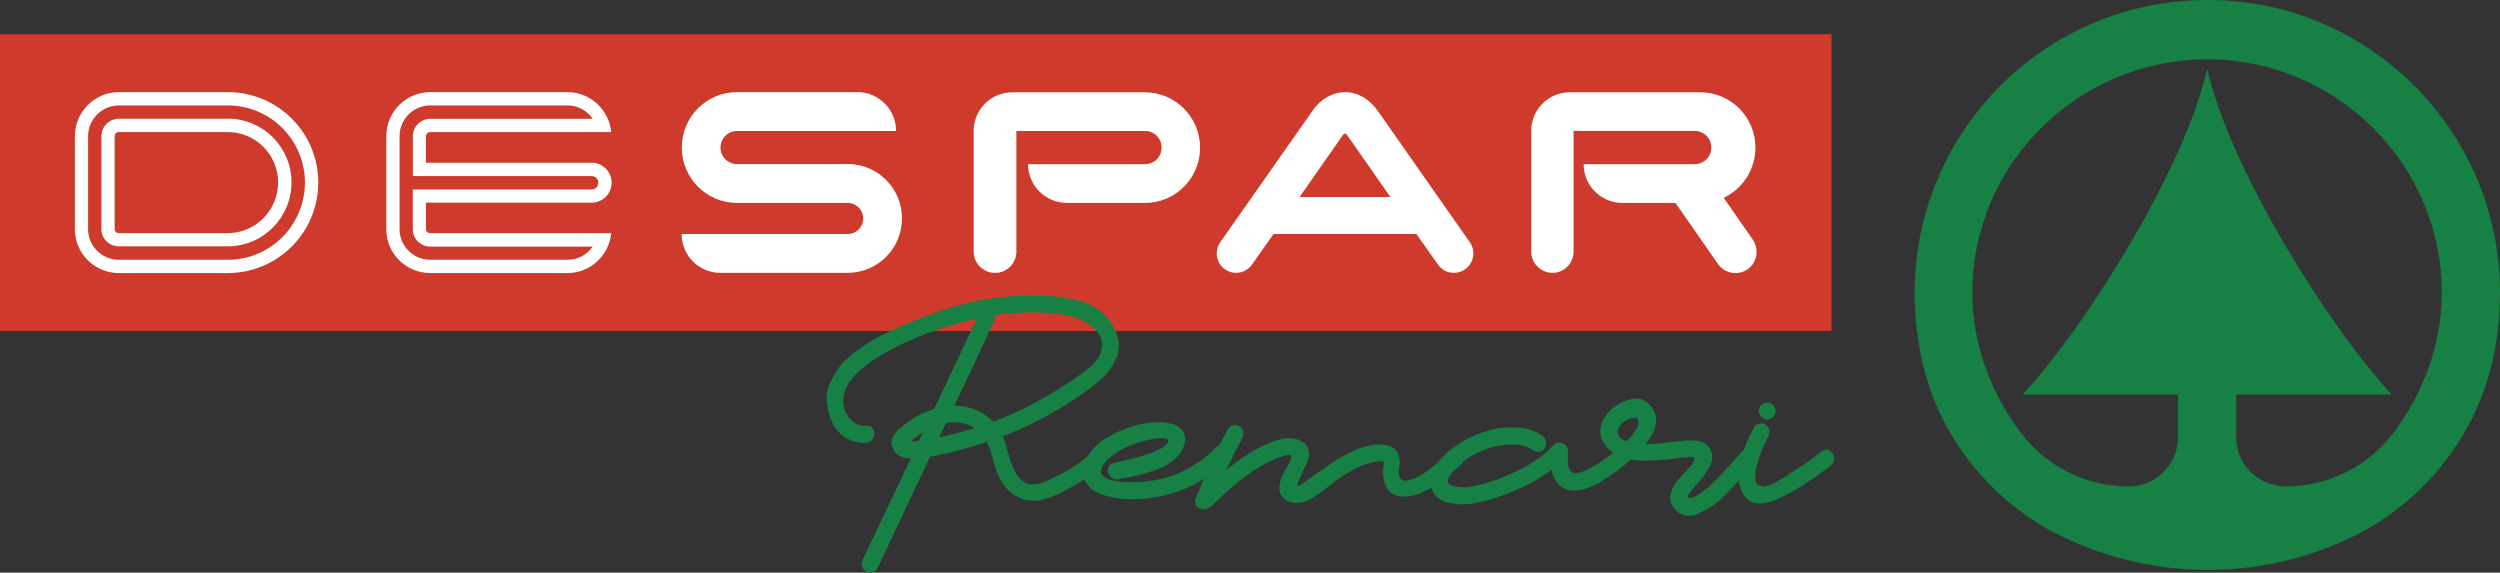
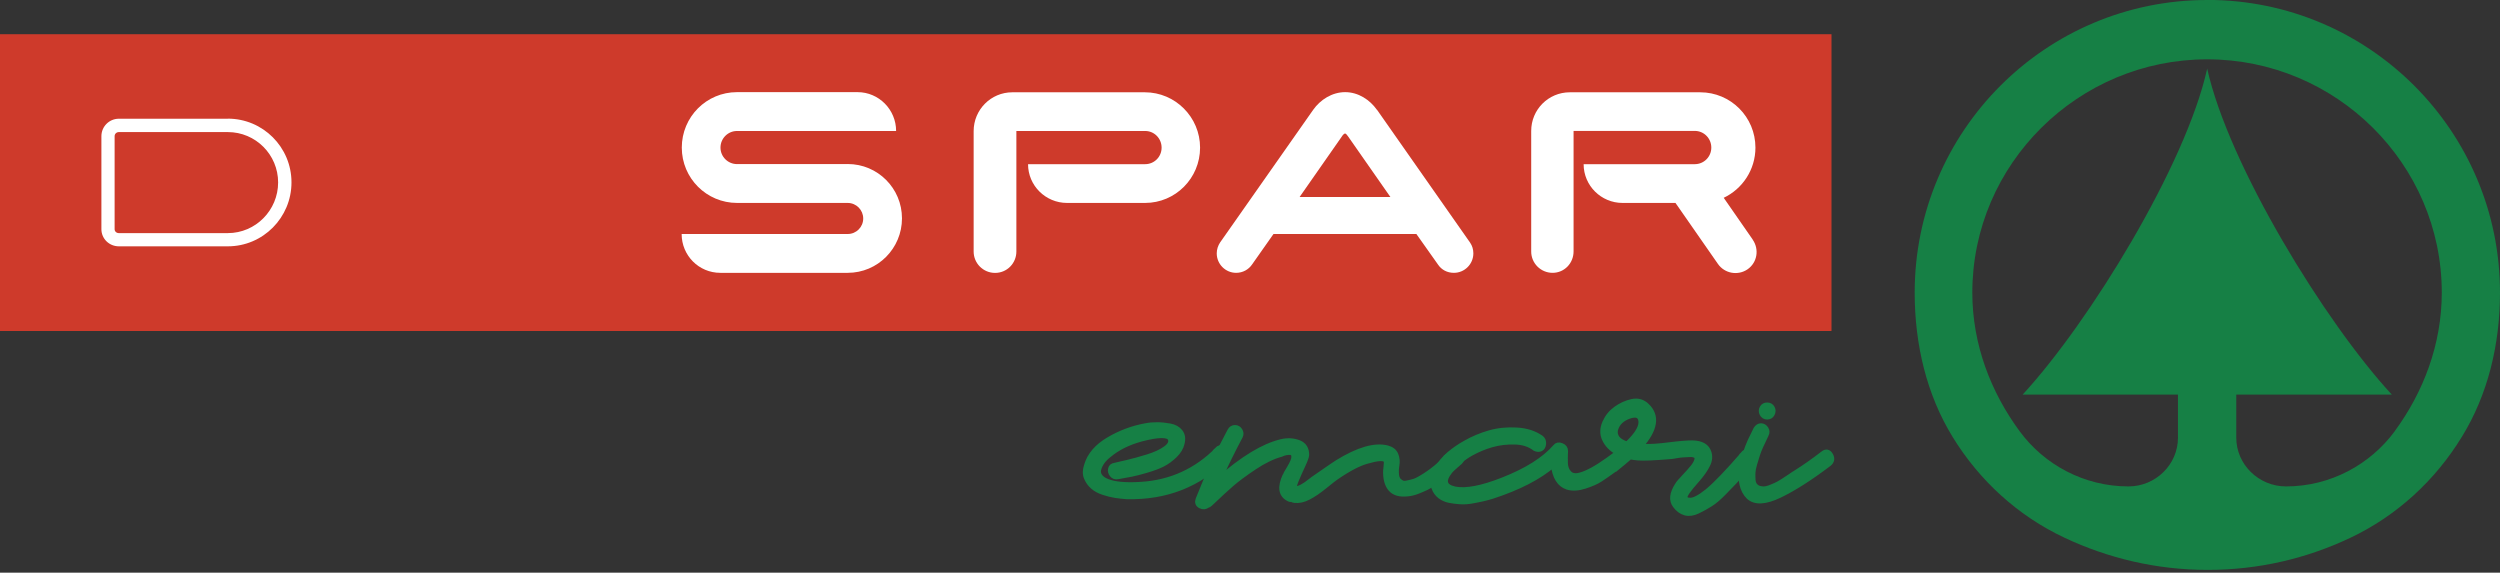
<svg xmlns="http://www.w3.org/2000/svg" id="grafica" viewBox="0 0 340.5 78">
  <rect x="0" y="0" width="340.5" height="78" fill="#333333" stroke="none" />
  <defs>
    <style>
      .cls-1 {
        fill: #ce3a2b;
      }

      .cls-2, .cls-3 {
        fill: #168045;
      }

      .cls-4 {
        fill: #fff;
      }

      .cls-3 {
        stroke: #168045;
        stroke-miterlimit: 10;
        stroke-width: .74px;
      }
    </style>
  </defs>
  <path class="cls-2" d="M326.16,58.74c-3.34,4.52-8.75,7.51-14.81,7.51-3.69,0-6.77-2.97-6.77-6.64v-5.87h21.18c-9.08-9.83-22.22-31.23-25.14-44.39-2.91,13.16-16.07,34.56-25.13,44.39h21.15v5.87c0,3.67-3.05,6.64-6.74,6.64-6.07,0-11.49-2.98-14.82-7.51-3.9-5.29-6.45-11.8-6.45-18.88,0-17.54,14.44-31.78,31.99-31.78s31.95,14.24,31.95,31.78c0,7.07-2.52,13.58-6.42,18.88M300.63,0c-22.01,0-39.85,17.86-39.85,39.86,0,7.14,1.67,13.95,5.15,19.62,3.64,5.96,8.91,10.78,15.26,13.76,5.9,2.78,12.5,4.38,19.49,4.38s13.51-1.57,19.39-4.35c6.33-2.98,11.62-7.84,15.25-13.8,3.49-5.67,5.18-12.48,5.18-19.62,0-22-17.85-39.86-39.87-39.86" />
  <g>
    <rect class="cls-1" y="4.66" width="249.45" height="40.42" />
    <g>
      <path class="cls-4" d="M115.45,22.35h-15.06c-1.25,0-2.26-1.01-2.26-2.25s1.01-2.26,2.25-2.26h21.67c0-2.91-2.35-5.29-5.25-5.29h-16.42c-4.17,0-7.52,3.38-7.52,7.55s3.37,7.54,7.54,7.54h15.06c1.17,0,2.11.96,2.11,2.12s-.94,2.11-2.11,2.11h-22.62c0,2.93,2.34,5.29,5.27,5.29h17.35c4.09,0,7.39-3.33,7.39-7.42s-3.3-7.4-7.39-7.4Z" />
      <path class="cls-4" d="M155.94,12.57h-18.06c-2.92,0-5.27,2.37-5.27,5.29v16.4c0,1.6,1.3,2.91,2.92,2.91s2.9-1.31,2.9-2.91v-16.42h17.54c1.25,0,2.24,1.02,2.24,2.27s-1,2.25-2.24,2.25h-15.95c0,2.92,2.39,5.28,5.31,5.28h10.63c4.15,0,7.49-3.38,7.49-7.53s-3.37-7.54-7.52-7.54Z" />
      <path class="cls-4" d="M238.72,32.63l-3.95-5.69c2.55-1.21,4.32-3.82,4.32-6.84,0-4.16-3.36-7.53-7.52-7.53h-17.76c-2.92,0-5.27,2.36-5.26,5.28v16.39c-.01,1.61,1.3,2.92,2.91,2.92s2.86-1.31,2.86-2.92v-16.41h16.51c1.25,0,2.25,1.02,2.25,2.27s-1,2.26-2.25,2.26h-15.14c0,2.92,2.38,5.28,5.3,5.28h7.21l5.77,8.29c.92,1.34,2.75,1.65,4.06.74,1.32-.93,1.6-2.72.68-4.04Z" />
-       <path class="cls-4" d="M31.03,12.55h-14.84c-3.31,0-5.99,2.7-5.99,6.01v12.66c0,3.3,2.69,5.97,5.99,5.97h14.84c6.8,0,12.32-5.53,12.32-12.33s-5.52-12.31-12.32-12.31ZM31.03,35.38h-14.84c-2.31,0-4.19-1.86-4.19-4.17v-12.66c0-2.31,1.88-4.19,4.19-4.19h14.84c5.79,0,10.5,4.7,10.5,10.5s-4.7,10.52-10.5,10.52Z" />
      <path class="cls-4" d="M31.03,16.17h-14.84c-1.32,0-2.38,1.07-2.38,2.38v12.66c0,1.31,1.07,2.34,2.38,2.34h14.84c4.79,0,8.67-3.91,8.67-8.71s-3.89-8.68-8.67-8.68ZM31.03,31.75h-14.84c-.32,0-.58-.22-.58-.54v-12.66c0-.32.26-.56.58-.56h14.84c3.79,0,6.85,3.08,6.85,6.86s-3.06,6.9-6.85,6.9Z" />
-       <path class="cls-4" d="M83.3,24.88c0-1.5-1.22-2.72-2.72-2.72h-22.57v-3.61c0-.32.27-.56.59-.56h24.65c-.3-3.05-2.85-5.44-5.96-5.44h-18.69c-3.31,0-5.99,2.7-5.99,6.01v12.66c0,3.3,2.68,5.97,5.99,5.97h18.68c3.11.01,5.67-2.39,5.97-5.44h-24.65c-.32,0-.58-.21-.58-.53v-3.62s22.56,0,22.56,0c1.5,0,2.72-1.21,2.72-2.72ZM56.22,31.22c0,1.31,1.07,2.37,2.38,2.37h22.12c-.76,1.1-2.01,1.79-3.43,1.79h-18.68c-2.32,0-4.19-1.86-4.19-4.17v-12.66c0-2.31,1.87-4.19,4.19-4.19h18.69c1.43,0,2.67.72,3.43,1.82h-22.12c-1.32,0-2.38,1.07-2.38,2.38v5.42s24.36,0,24.36,0c.5,0,.9.41.9.91s-.4.92-.9.92h-24.37v5.42Z" />
      <path class="cls-4" d="M187.53,14.95c-.96-1.36-2.53-2.4-4.32-2.4s-3.39,1.04-4.35,2.4l-12.68,18.07c-.28.42-.46.94-.46,1.49,0,1.46,1.19,2.65,2.64,2.65.9,0,1.7-.44,2.18-1.15l2.91-4.14h19.46l2.95,4.17c.47.7,1.24,1.12,2.16,1.12,1.46,0,2.65-1.19,2.65-2.65,0-.55-.15-1.03-.44-1.46l-12.69-18.11ZM177,26.84l5.74-8.22c.09-.16.32-.44.46-.44.11,0,.34.28.43.43l5.74,8.22h-12.37Z" />
    </g>
    <g>
-       <path class="cls-3" d="M148.49,62.33c.26-.19.53-.23.82-.12.29.11.46.29.53.53s-.02.47-.24.69c-2.05,1.63-4.2,2.93-6.47,3.88-1.57.64-2.96.69-4.17.14s-2.14-1.6-2.78-3.16c-.16-.38-.32-.87-.48-1.46-.16-.59-.33-1.16-.5-1.7-.18-.54-.38-1.01-.6-1.39-.7.22-1.36.43-1.97.62-2.53.77-4.59,1.26-6.19,1.49l-7.24,15.35c-.19.29-.42.43-.67.43s-.47-.13-.65-.38c-.18-.26-.2-.53-.07-.82.77-1.6,1.91-4,3.43-7.19s2.65-5.59,3.38-7.19c-1.47.1-2.37-.29-2.69-1.15-.16-.38-.17-.76-.02-1.13.14-.37.41-.73.82-1.08.4-.35.74-.62,1.01-.79s.62-.41,1.03-.7c.06-.03.11-.06.14-.1.86-.48,1.73-.85,2.59-1.1l6.19-13.09.05-.05c-1.92.38-3.87.91-5.85,1.58-4.96,1.73-8.6,3.61-10.93,5.66-1.82,1.6-2.64,3.25-2.45,4.94.13.96.51,1.77,1.15,2.42.64.66,1.42.95,2.35.89.29-.03.5.08.62.34.13.26.13.52,0,.79s-.34.42-.62.46c-.96.06-1.82-.14-2.59-.62-.77-.48-1.33-1.1-1.7-1.87-.37-.77-.61-1.61-.72-2.54-.11-.93.02-1.79.41-2.59.29-.7.67-1.38,1.15-2.04.48-.65,1.09-1.25,1.82-1.8.74-.54,1.41-1.02,2.01-1.44.61-.41,1.4-.85,2.37-1.29s1.71-.78,2.21-1.01c.5-.22,1.24-.53,2.23-.91,5.11-2.11,10.13-3.18,15.06-3.21,1.18,0,2.24.04,3.16.12s1.96.25,3.09.5c1.13.26,2.13.69,2.97,1.32s1.5,1.4,1.94,2.33c.35.67.55,1.32.6,1.94.05.62-.06,1.22-.31,1.78-.26.56-.54,1.07-.86,1.53-.32.46-.78.94-1.37,1.44s-1.09.89-1.49,1.2c-.4.3-.92.66-1.56,1.08-3.23,2.17-6.68,3.96-10.36,5.37.26.51.53,1.31.84,2.4.3,1.09.57,1.87.79,2.35.96,2.11,2.43,2.81,4.41,2.11.51-.19,1.55-.69,3.12-1.49.96-.51,2.05-1.26,3.26-2.25ZM125.14,60.46s.11-.02.24-.05l1.15-2.35c-.48.22-.94.48-1.39.77-.93.61-1.39.97-1.39,1.1,0,.45.46.62,1.39.53ZM130.27,59.4c.99-.26,2.08-.57,3.26-.96-1.31-1.15-2.96-1.53-4.94-1.15-.29.64-.74,1.57-1.34,2.78.99-.19,2-.41,3.02-.67ZM135.02,43.67c-.45.96-1.32,2.82-2.61,5.59-1.29,2.76-2.31,4.9-3.04,6.4.45-.03.86-.03,1.25,0,1.89.16,3.4.9,4.55,2.21,2.14-.8,4.13-1.69,5.95-2.68,1.76-.93,3.45-1.95,5.08-3.07.06-.03.29-.18.67-.46.38-.27.64-.46.77-.55.13-.1.36-.27.69-.53.34-.26.58-.47.74-.65s.35-.39.58-.65c.22-.26.39-.51.5-.77.11-.26.2-.53.26-.82.22-1.21-.14-2.27-1.08-3.16s-2.07-1.5-3.38-1.82c-1.53-.38-3.55-.56-6.04-.53-1.66.03-3.39.19-5.18.48.38.29.48.62.29,1.01Z" />
      <path class="cls-3" d="M165.8,61.23c.22-.22.48-.29.77-.19.29.1.46.27.53.53.06.26,0,.51-.19.77-3.61,3.64-8.09,5.4-13.43,5.28-.51-.03-1.03-.09-1.56-.17-.53-.08-1.08-.22-1.65-.41s-1.05-.45-1.41-.77c-.37-.32-.66-.72-.86-1.2-.21-.48-.2-1.04.02-1.68.41-1.41,1.42-2.57,3-3.5s3.25-1.55,5.01-1.87c.48-.1,1-.14,1.56-.14s1.14.06,1.75.17c.61.11,1.07.37,1.39.77.32.4.4.92.24,1.56-.13.58-.46,1.12-.98,1.63-.53.51-1.08.91-1.65,1.2-.58.29-1.3.56-2.18.82-.88.26-1.57.43-2.06.53-.5.1-1.11.21-1.85.34-.32.07-.58-.02-.77-.26-.19-.24-.26-.49-.19-.77.06-.27.24-.42.53-.46.45-.1,1.04-.23,1.77-.41.74-.17,1.63-.42,2.69-.74,1.05-.32,1.89-.71,2.52-1.17.62-.46.82-.92.6-1.37-.32-.58-1.65-.56-3.98.05-1.76.48-3.21,1.2-4.36,2.16-.38.29-.69.6-.94.94-.24.34-.41.68-.5,1.03-.1.35-.04.68.17.98.21.3.57.55,1.08.74.99.38,2.51.51,4.56.38,4.06-.26,7.53-1.84,10.41-4.75Z" />
      <path class="cls-3" d="M197.74,61.75c.26-.19.53-.23.82-.12.29.11.46.29.53.53.06.24-.02.49-.24.74-.06.06-.38.34-.96.84-.58.5-.97.82-1.17.98-.21.16-.58.43-1.1.82-.53.38-.96.66-1.29.82-.34.16-.74.34-1.22.53-.48.19-.93.3-1.34.34-1.09.13-1.87-.09-2.35-.65-.48-.56-.7-1.38-.67-2.47,0-.03.02-.18.05-.46.03-.27.05-.49.05-.67s-.05-.29-.14-.36c-.29-.29-1.09-.24-2.4.14-1.15.29-2.61,1.04-4.36,2.25-.16.1-.66.49-1.51,1.18-.85.69-1.6,1.2-2.25,1.53-.66.34-1.27.47-1.85.41-.13,0-.26-.05-.38-.14-.13.03-.26.02-.38-.05-1.09-.51-1.26-1.57-.53-3.16,0-.03.19-.37.58-1.01.38-.64.59-1.12.62-1.44.03-.48-.15-.73-.55-.74-.4-.02-.81.07-1.22.26-1.15.32-2.37.91-3.67,1.78-1.29.86-2.3,1.61-3.02,2.23-.72.62-1.72,1.54-3,2.76-.1.1-.21.16-.34.19-.29.22-.6.25-.94.07-.34-.18-.44-.46-.31-.84,1.25-3.2,2.7-6.33,4.36-9.4.16-.26.37-.38.65-.38s.49.13.65.38c.16.26.18.51.05.77-1.02,1.92-2,3.9-2.92,5.95,3.26-2.88,6.11-4.6,8.54-5.18.83-.19,1.61-.15,2.33.12s1.08.82,1.08,1.65c0,.22-.18.71-.53,1.46s-.66,1.44-.91,2.06c-.26.62-.3,1-.14,1.13.16,0,.33-.02.5-.07s.36-.13.55-.24c.19-.11.36-.22.5-.31.14-.1.31-.22.5-.38.19-.16.32-.26.38-.29,1.98-1.38,3.1-2.14,3.36-2.3,2.85-1.76,5.12-2.41,6.81-1.97.58.16.95.46,1.13.91s.22.9.14,1.37c-.08.46-.1.93-.05,1.39.05.46.25.79.6.98.19.16.46.21.79.14.34-.06.65-.14.94-.22.29-.08.63-.24,1.03-.48.4-.24.75-.46,1.05-.67.3-.21.64-.46,1.01-.77.37-.3.67-.56.91-.77.24-.21.49-.43.74-.67.26-.24.43-.41.53-.5Z" />
      <path class="cls-3" d="M237.4,61.85c.22-.26.47-.34.74-.24s.45.28.53.55c.08.27.02.54-.17.79-1.12,1.34-1.86,2.2-2.21,2.57-.35.37-.86.89-1.53,1.58s-1.27,1.2-1.8,1.53c-.53.34-1.1.66-1.73.96-.62.3-1.19.38-1.7.24-.51-.14-.96-.47-1.34-.98-.54-.7-.45-1.63.29-2.78.13-.22.43-.58.91-1.08.48-.49.89-.97,1.25-1.41.35-.45.53-.85.53-1.2,0-.16-.1-.29-.29-.38-.19-.1-.45-.14-.77-.12s-.62.03-.91.05-.6.06-.94.12c-.34.06-.55.1-.65.1-2.27.19-3.77.26-4.51.19-.35-.03-.72-.08-1.1-.14-.58.51-1.25,1.07-2.01,1.68h-.05c-.8.58-1.45,1.03-1.97,1.37-.51.34-1.22.65-2.11.94-.9.29-1.68.34-2.35.14-1.09-.35-1.73-1.37-1.92-3.07-2.01,1.73-4.81,3.16-8.39,4.32-.41.13-.84.24-1.27.34-.43.1-.92.19-1.46.29-.54.1-1.07.13-1.58.1-.51-.03-1.01-.1-1.49-.19-.48-.1-.9-.29-1.27-.57-.37-.29-.63-.66-.79-1.1-.32-.77-.22-1.58.29-2.45.51-.86,1.11-1.58,1.8-2.16.69-.57,1.41-1.07,2.18-1.49.99-.57,2.08-1.03,3.26-1.37,1.18-.34,2.43-.46,3.74-.38,1.31.08,2.41.44,3.31,1.08.22.19.32.45.29.77-.03.32-.15.54-.36.65-.21.11-.46.1-.74-.02-.74-.57-1.66-.88-2.78-.91-1.12-.03-2.17.1-3.16.38-.99.29-1.92.67-2.78,1.15-1.15.64-2.13,1.47-2.93,2.49-1.02,1.31-.78,2.13.72,2.45,1.5.29,3.68-.13,6.52-1.25,3.26-1.28,5.64-2.78,7.15-4.51.19-.26.46-.31.82-.17.35.14.53.38.53.7-.03.58-.04,1.14-.02,1.7.02.56.2,1.02.55,1.37.35.35.86.43,1.53.24.96-.26,2.24-.96,3.84-2.11.74-.54,1.17-.86,1.3-.96-.9-.48-1.52-1.12-1.87-1.92-.29-.67-.26-1.39.07-2.16.34-.77.84-1.39,1.51-1.87.67-.48,1.39-.81,2.16-.98s1.44,0,2.01.55c1.47,1.38,1.17,3.23-.91,5.56h.82c.7.03,1.76-.04,3.16-.22,1.41-.18,2.46-.26,3.16-.26,1.21.03,1.95.45,2.21,1.25.19.54.14,1.12-.17,1.73-.3.61-.78,1.29-1.44,2.04-.66.75-1.05,1.22-1.17,1.42-.1.13-.16.22-.19.26-.03.05-.08.13-.14.24-.07.11-.1.2-.12.26-.02.06-.02.14-.02.21s.02.14.07.19.12.1.22.14.22.07.38.07c.51.06,1.33-.35,2.45-1.25,1.12-.93,2.73-2.61,4.84-5.04ZM220.04,59.31c.19.54.72.94,1.58,1.2,1.47-1.38,2.09-2.49,1.87-3.36-.16-.64-.7-.8-1.63-.48-.96.35-1.57.93-1.82,1.73-.1.29-.1.59,0,.91Z" />
      <path class="cls-3" d="M248.29,61.8c.42-.32.75-.26,1.01.19.26.45.19.83-.19,1.15-2.53,1.92-4.76,3.35-6.71,4.29-1.95.94-3.36,1.02-4.22.22-.45-.45-.74-1.01-.89-1.68s-.18-1.3-.12-1.89.23-1.3.5-2.11.51-1.45.72-1.89c.21-.45.47-.99.79-1.63.19-.29.41-.43.67-.43s.47.13.65.38c.18.26.18.53.02.82-.1.22-.19.43-.29.62s-.24.5-.43.91c-.19.42-.34.81-.46,1.17-.11.37-.24.78-.38,1.25-.14.46-.22.87-.24,1.22-.02.35,0,.69.02,1.03.03.34.15.61.36.82.21.21.49.33.84.36.32.06.72,0,1.2-.19.48-.19.88-.37,1.2-.55.32-.18.76-.46,1.32-.84.56-.38.87-.59.94-.62,1.18-.74,2.41-1.6,3.69-2.59ZM241.36,56.36c-.14.27-.37.41-.67.41s-.53-.14-.67-.41-.14-.54,0-.79c.14-.26.37-.38.67-.38s.53.13.67.38c.14.26.14.52,0,.79Z" />
    </g>
  </g>
</svg>